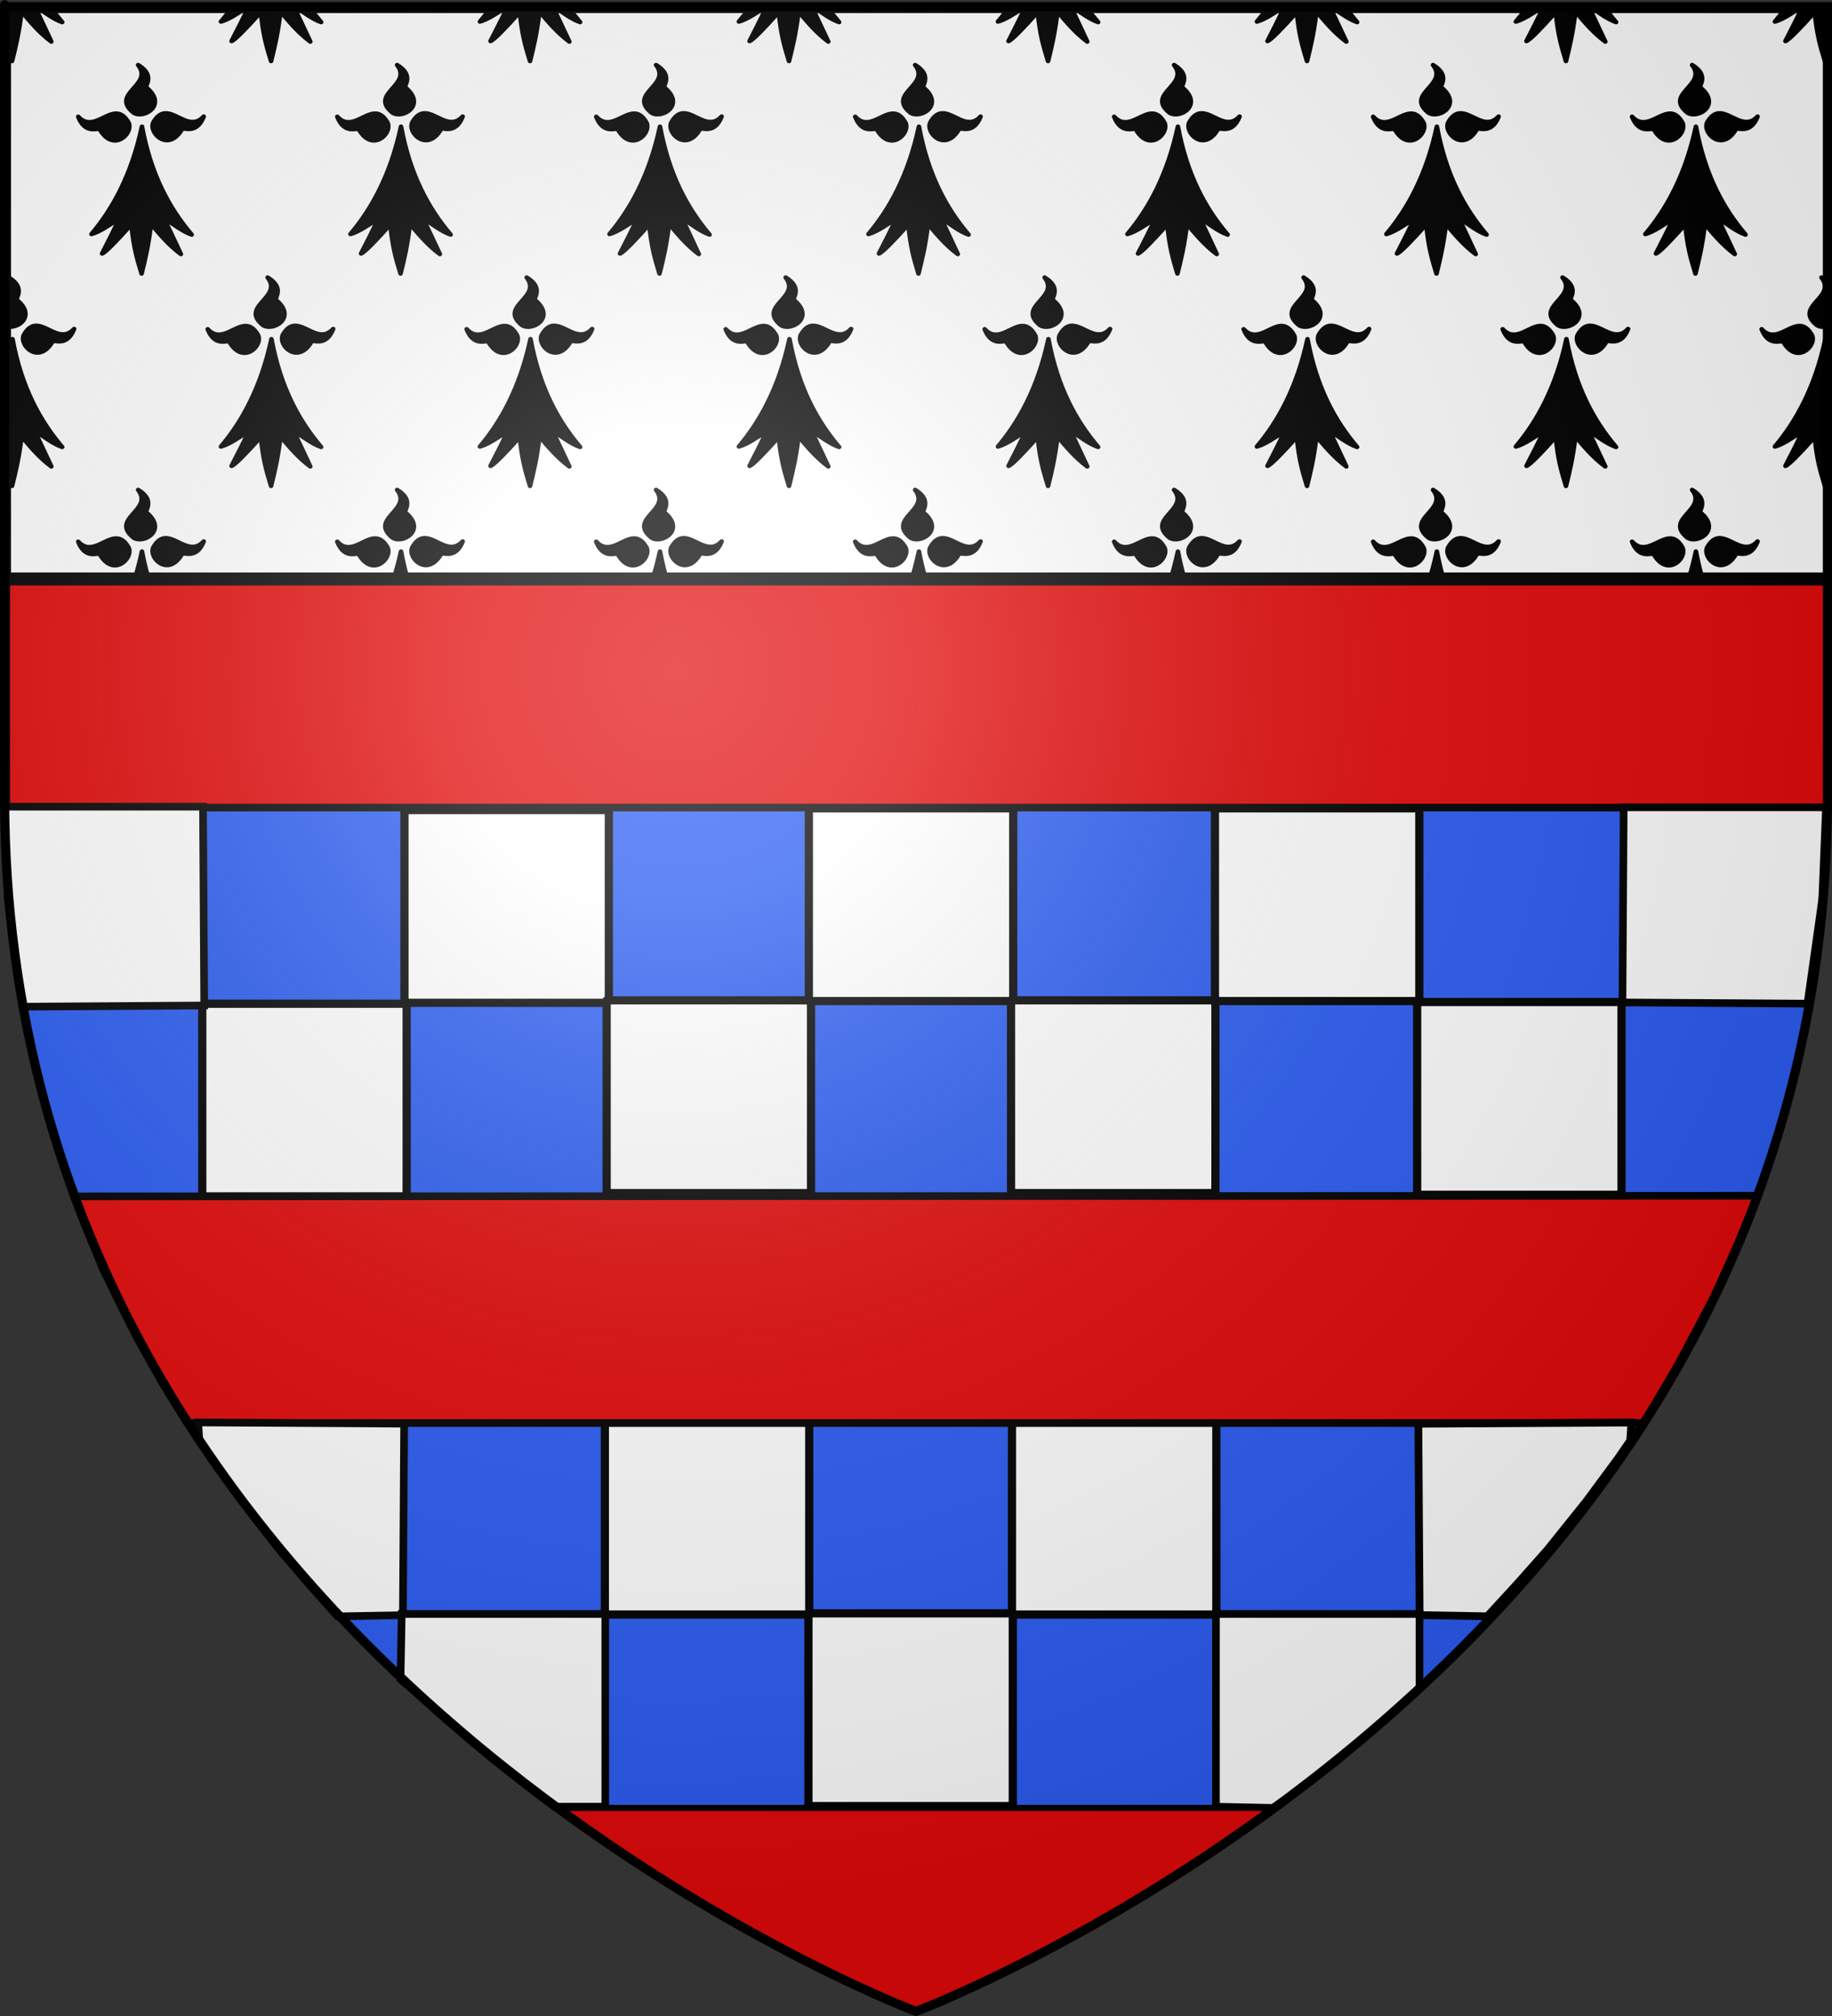
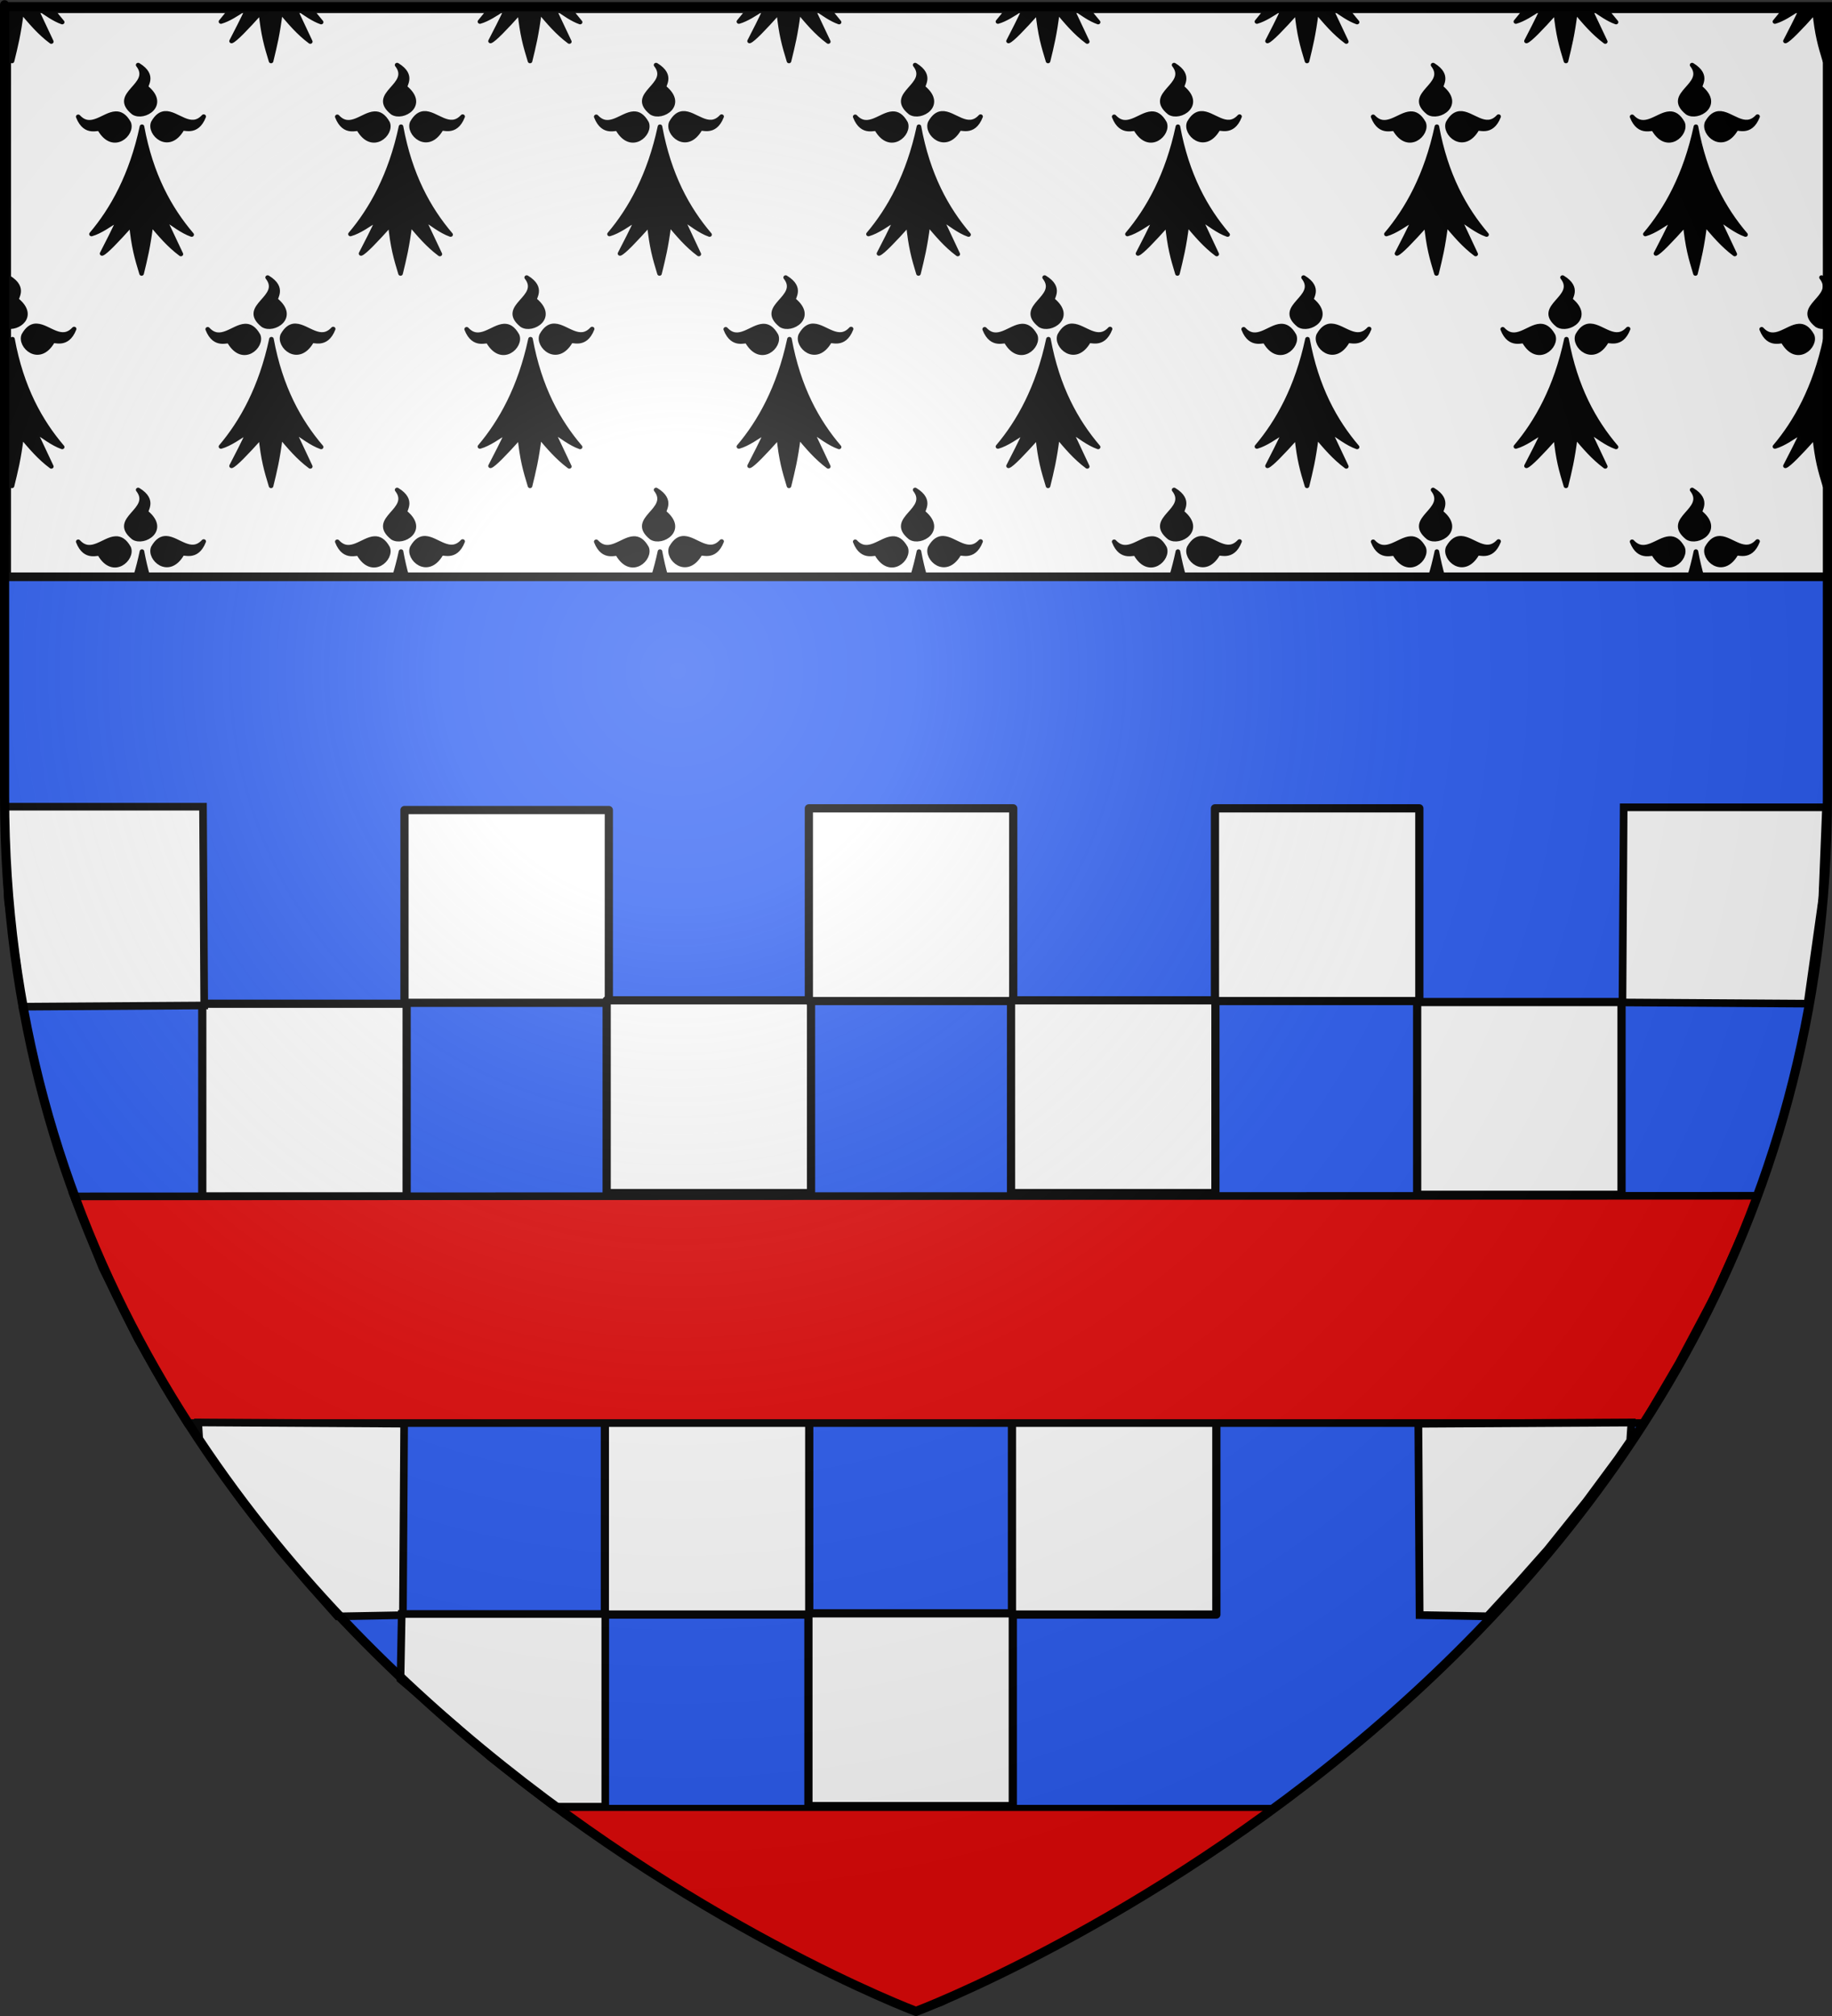
<svg xmlns="http://www.w3.org/2000/svg" xmlns:ns1="http://sodipodi.sourceforge.net/DTD/sodipodi-0.dtd" xmlns:ns2="http://www.inkscape.org/namespaces/inkscape" xmlns:xlink="http://www.w3.org/1999/xlink" height="660" width="600" version="1.0" id="svg2" ns1:version="0.32" ns2:version="0.44.1" ns1:docname="billas.svg" ns1:docbase="C:\Documents and Settings\Matthieu\Mes documents\Mes images\Inkscape" ns2:export-filename="/Users/olivier/Desktop/Blason Rouge/Blason_Vide_3D.png" ns2:export-xdpi="144" ns2:export-ydpi="144">
  <rect width="100%" height="100%" fill="#333333" stroke="none" />
  <ns1:namedview ns2:window-height="573" ns2:window-width="853" ns2:pageshadow="2" ns2:pageopacity="0.0" guidetolerance="10.0" gridtolerance="10.0" objecttolerance="10.0" borderopacity="1.0" bordercolor="#666666" pagecolor="#ffffff" id="base" showgrid="false" height="660px" ns2:zoom="0.38521752" ns2:cx="363.62584" ns2:cy="350.92601" ns2:window-x="-4" ns2:window-y="-4" ns2:current-layer="layer3" showguides="true" ns2:guide-bbox="true" />
  <desc id="desc4">Flag of Canton of Valais (Wallis)</desc>
  <defs id="defs6">
    <linearGradient id="linearGradient2893">
      <stop style="stop-color:white;stop-opacity:0.314;" offset="0" id="stop2895" />
      <stop id="stop2897" offset="0.19" style="stop-color:white;stop-opacity:0.251;" />
      <stop style="stop-color:#6b6b6b;stop-opacity:0.125;" offset="0.6" id="stop2901" />
      <stop style="stop-color:black;stop-opacity:0.125;" offset="1" id="stop2899" />
    </linearGradient>
    <linearGradient id="linearGradient2885">
      <stop id="stop2887" offset="0" style="stop-color:white;stop-opacity:1;" />
      <stop style="stop-color:white;stop-opacity:1;" offset="0.229" id="stop2891" />
      <stop id="stop2889" offset="1" style="stop-color:black;stop-opacity:1;" />
    </linearGradient>
    <linearGradient id="linearGradient2955">
      <stop id="stop2867" offset="0" style="stop-color:#fd0000;stop-opacity:1;" />
      <stop style="stop-color:#e77275;stop-opacity:0.659;" offset="0.5" id="stop2873" />
      <stop style="stop-color:black;stop-opacity:0.323;" offset="1" id="stop2959" />
    </linearGradient>
    <radialGradient ns2:collect="always" xlink:href="#linearGradient2955" id="radialGradient2961" cx="225.524" cy="218.901" fx="225.524" fy="218.901" r="300" gradientTransform="matrix(-4.167939e-4,2.183,-1.884,-3.599562e-4,615.597,-289.121)" gradientUnits="userSpaceOnUse" />
    <polygon id="star" transform="scale(53,53)" points="0,-1 0.588,0.809 -0.951,-0.309 0.951,-0.309 -0.588,0.809 0,-1 " />
    <clipPath id="clip">
      <path d="M 0,-200 L 0,600 L 300,600 L 300,-200 L 0,-200 z " id="path10" />
    </clipPath>
    <radialGradient ns2:collect="always" xlink:href="#linearGradient2955" id="radialGradient1911" gradientUnits="userSpaceOnUse" gradientTransform="matrix(-4.167939e-4,2.183,-1.884,-3.599562e-4,615.597,-289.121)" cx="225.524" cy="218.901" fx="225.524" fy="218.901" r="300" />
    <radialGradient ns2:collect="always" xlink:href="#linearGradient2955" id="radialGradient2865" gradientUnits="userSpaceOnUse" gradientTransform="matrix(0,1.749,-1.593,-1.049767e-7,551.788,-191.29)" cx="225.524" cy="218.901" fx="225.524" fy="218.901" r="300" />
    <radialGradient ns2:collect="always" xlink:href="#linearGradient2955" id="radialGradient2871" gradientUnits="userSpaceOnUse" gradientTransform="matrix(0,1.386,-1.323,-5.741131e-8,-158.082,-109.541)" cx="225.524" cy="218.901" fx="225.524" fy="218.901" r="300" />
    <radialGradient ns2:collect="always" xlink:href="#linearGradient2893" id="radialGradient3163" gradientUnits="userSpaceOnUse" gradientTransform="matrix(1.353,0,0,1.349,-77.629,-85.747)" cx="221.445" cy="226.331" fx="221.445" fy="226.331" r="300" />
    <linearGradient id="linearGradient9507">
      <stop style="stop-color:white;stop-opacity:0.314" offset="0" id="stop9509" />
      <stop style="stop-color:white;stop-opacity:0.251" offset="0.19" id="stop9511" />
      <stop style="stop-color:#6b6b6b;stop-opacity:0.125" offset="0.6" id="stop9513" />
      <stop style="stop-color:black;stop-opacity:0.125" offset="1" id="stop9515" />
    </linearGradient>
    <linearGradient id="linearGradient9517">
      <stop style="stop-color:white;stop-opacity:1" offset="0" id="stop9519" />
      <stop style="stop-color:white;stop-opacity:1" offset="0.229" id="stop9521" />
      <stop style="stop-color:black;stop-opacity:1" offset="1" id="stop9523" />
    </linearGradient>
    <linearGradient id="linearGradient9525">
      <stop style="stop-color:#fd0000;stop-opacity:1" offset="0" id="stop9527" />
      <stop style="stop-color:#e77275;stop-opacity:0.659" offset="0.5" id="stop9529" />
      <stop style="stop-color:black;stop-opacity:0.323" offset="1" id="stop9531" />
    </linearGradient>
    <radialGradient cx="225.524" cy="218.901" r="300" fx="225.524" fy="218.901" id="radialGradient9533" xlink:href="#linearGradient2955" gradientUnits="userSpaceOnUse" gradientTransform="matrix(-4.167939e-4,2.183,-1.884,-3.599562e-4,615.597,-289.121)" />
    <polygon points="0,-1 0.588,0.809 -0.951,-0.309 0.951,-0.309 -0.588,0.809 0,-1 " transform="scale(53,53)" id="polygon9535" />
    <clipPath id="clipPath9537">
      <path d="M 0,-200 L 0,600 L 300,600 L 300,-200 L 0,-200 z " id="path9539" />
    </clipPath>
    <radialGradient cx="225.524" cy="218.901" r="300" fx="225.524" fy="218.901" id="radialGradient9541" xlink:href="#linearGradient2955" gradientUnits="userSpaceOnUse" gradientTransform="matrix(-4.167939e-4,2.183,-1.884,-3.599562e-4,615.597,-289.121)" />
    <radialGradient cx="225.524" cy="218.901" r="300" fx="225.524" fy="218.901" id="radialGradient9543" xlink:href="#linearGradient2955" gradientUnits="userSpaceOnUse" gradientTransform="matrix(0,1.749,-1.593,-1.049767e-7,551.788,-191.29)" />
    <radialGradient cx="225.524" cy="218.901" r="300" fx="225.524" fy="218.901" id="radialGradient9545" xlink:href="#linearGradient2955" gradientUnits="userSpaceOnUse" gradientTransform="matrix(0,1.386,-1.323,-5.741131e-8,-158.082,-109.541)" />
    <radialGradient cx="221.445" cy="226.331" r="300" fx="221.445" fy="226.331" id="radialGradient9547" xlink:href="#linearGradient2893" gradientUnits="userSpaceOnUse" gradientTransform="matrix(1.353,0,0,1.349,-77.629,-85.747)" />
    <radialGradient r="300" fy="226.331" fx="221.445" cy="226.331" cx="221.445" gradientTransform="matrix(1.353,0,0,1.349,-77.629,-85.747)" gradientUnits="userSpaceOnUse" id="radialGradient3474" xlink:href="#linearGradient2893" ns2:collect="always" />
    <radialGradient r="300" fy="218.901" fx="225.524" cy="218.901" cx="225.524" gradientTransform="matrix(0,1.386,-1.323,-5.741131e-8,-158.082,-109.541)" gradientUnits="userSpaceOnUse" id="radialGradient3472" xlink:href="#linearGradient2955" ns2:collect="always" />
    <radialGradient r="300" fy="218.901" fx="225.524" cy="218.901" cx="225.524" gradientTransform="matrix(0,1.749,-1.593,-1.049767e-7,551.788,-191.29)" gradientUnits="userSpaceOnUse" id="radialGradient3470" xlink:href="#linearGradient2955" ns2:collect="always" />
    <radialGradient r="300" fy="218.901" fx="225.524" cy="218.901" cx="225.524" gradientTransform="matrix(-4.167939e-4,2.183,-1.884,-3.599562e-4,615.597,-289.121)" gradientUnits="userSpaceOnUse" id="radialGradient3468" xlink:href="#linearGradient2955" ns2:collect="always" />
    <clipPath id="clipPath3464">
      <path id="path3466" d="M 0,-200 L 0,600 L 300,600 L 300,-200 L 0,-200 z " />
    </clipPath>
    <polygon points="0,-1 0.588,0.809 -0.951,-0.309 0.951,-0.309 -0.588,0.809 0,-1 " transform="scale(53,53)" id="polygon3462" />
    <radialGradient gradientUnits="userSpaceOnUse" gradientTransform="matrix(-4.167939e-4,2.183,-1.884,-3.599562e-4,615.597,-289.121)" r="300" fy="218.901" fx="225.524" cy="218.901" cx="225.524" id="radialGradient3460" xlink:href="#linearGradient2955" ns2:collect="always" />
    <linearGradient id="linearGradient3452">
      <stop style="stop-color:#fd0000;stop-opacity:1;" offset="0" id="stop3454" />
      <stop id="stop3456" offset="0.5" style="stop-color:#e77275;stop-opacity:0.659;" />
      <stop id="stop3458" offset="1" style="stop-color:black;stop-opacity:0.323;" />
    </linearGradient>
    <linearGradient id="linearGradient3444">
      <stop style="stop-color:white;stop-opacity:1;" offset="0" id="stop3446" />
      <stop id="stop3448" offset="0.229" style="stop-color:white;stop-opacity:1;" />
      <stop style="stop-color:black;stop-opacity:1;" offset="1" id="stop3450" />
    </linearGradient>
    <linearGradient id="linearGradient3434">
      <stop id="stop3436" offset="0" style="stop-color:white;stop-opacity:0.314;" />
      <stop style="stop-color:white;stop-opacity:0.251;" offset="0.19" id="stop3438" />
      <stop id="stop3440" offset="0.6" style="stop-color:#6b6b6b;stop-opacity:0.125;" />
      <stop id="stop3442" offset="1" style="stop-color:black;stop-opacity:0.125;" />
    </linearGradient>
  </defs>
  <g ns2:groupmode="layer" id="layer3" ns2:label="Fond écu" style="display:inline">
    <path id="path2855" style="fill:#2b5df2;fill-opacity:1;fill-rule:evenodd;stroke:none;stroke-width:1px;stroke-linecap:butt;stroke-linejoin:miter;stroke-opacity:1" d="M 300,658.5 C 300,658.5 598.5,546.18 598.5,260.728 C 598.5,-24.723 598.5,2.176 598.5,2.176 L 1.5,2.176 L 1.5,260.728 C 1.5,546.18 300,658.5 300,658.5 z " ns1:nodetypes="cccccc" />
    <g id="g3710" ns2:label="Meubles" transform="matrix(1.002,0,0,1.002,-1.503,-4.104)">
      <g style="opacity:1" transform="translate(29.915,-1710.963)" id="g2119">
        <g transform="translate(-1361.835,-74.826)" id="g11024" />
      </g>
    </g>
    <rect id="rect3922" style="fill:none;fill-opacity:1;fill-rule:nonzero;stroke:none;stroke-width:3;stroke-linecap:round;stroke-linejoin:round;stroke-miterlimit:4;stroke-dasharray:none;stroke-opacity:1" y="284.125" x="-218.968" height="660" width="600" />
-     <rect style="fill:#e20909;fill-opacity:1;fill-rule:nonzero;stroke:black;stroke-width:2.5;stroke-linecap:round;stroke-linejoin:round;stroke-miterlimit:4;stroke-dasharray:none;stroke-opacity:1;display:inline" id="rect2189" width="597.137" height="73.943" x="2.053" y="190.434" />
    <rect style="fill:white;fill-opacity:1;fill-rule:nonzero;stroke:black;stroke-width:2.689;stroke-linecap:round;stroke-linejoin:round;stroke-miterlimit:4;stroke-dasharray:none;stroke-opacity:1;display:inline" id="rect6673" width="66.935" height="63.103" x="66.246" y="328.608" />
    <rect style="fill:white;fill-opacity:1;fill-rule:nonzero;stroke:black;stroke-width:2.689;stroke-linecap:round;stroke-linejoin:round;stroke-miterlimit:4;stroke-dasharray:none;stroke-opacity:1;display:inline" id="rect6675" width="66.935" height="63.103" x="132.467" y="265.193" />
    <rect style="fill:white;fill-opacity:1;fill-rule:nonzero;stroke:black;stroke-width:2.689;stroke-linecap:round;stroke-linejoin:round;stroke-miterlimit:4;stroke-dasharray:none;stroke-opacity:1;display:inline" id="rect6677" width="66.935" height="63.103" x="198.688" y="327.486" />
    <rect style="fill:white;fill-opacity:1;fill-rule:nonzero;stroke:black;stroke-width:2.689;stroke-linecap:round;stroke-linejoin:round;stroke-miterlimit:4;stroke-dasharray:none;stroke-opacity:1;display:inline" id="rect6679" width="66.935" height="63.103" x="264.909" y="264.632" />
    <rect style="fill:white;fill-opacity:1;fill-rule:nonzero;stroke:black;stroke-width:2.689;stroke-linecap:round;stroke-linejoin:round;stroke-miterlimit:4;stroke-dasharray:none;stroke-opacity:1;display:inline" id="rect6681" width="66.935" height="63.103" x="331.13" y="327.486" />
    <rect style="fill:white;fill-opacity:1;fill-rule:nonzero;stroke:black;stroke-width:2.689;stroke-linecap:round;stroke-linejoin:round;stroke-miterlimit:4;stroke-dasharray:none;stroke-opacity:1;display:inline" id="rect6683" width="66.935" height="63.103" x="397.912" y="264.632" />
    <rect style="fill:white;fill-opacity:1;fill-rule:nonzero;stroke:black;stroke-width:2.689;stroke-linecap:round;stroke-linejoin:round;stroke-miterlimit:4;stroke-dasharray:none;stroke-opacity:1;display:inline" id="rect6685" width="66.935" height="63.103" x="464.134" y="328.047" />
    <rect style="fill:white;fill-opacity:1;fill-rule:nonzero;stroke:black;stroke-width:2.689;stroke-linecap:round;stroke-linejoin:round;stroke-miterlimit:4;stroke-dasharray:none;stroke-opacity:1;display:inline" id="rect6724" width="66.935" height="63.103" x="198.099" y="465.481" />
    <rect style="fill:white;fill-opacity:1;fill-rule:nonzero;stroke:black;stroke-width:2.689;stroke-linecap:round;stroke-linejoin:round;stroke-miterlimit:4;stroke-dasharray:none;stroke-opacity:1;display:inline" id="rect6726" width="66.935" height="63.103" x="331.432" y="465.481" />
    <rect style="fill:white;fill-opacity:1;fill-rule:nonzero;stroke:black;stroke-width:2.689;stroke-linecap:round;stroke-linejoin:round;stroke-miterlimit:4;stroke-dasharray:none;stroke-opacity:1;display:inline" id="rect6728" width="66.935" height="63.103" x="264.766" y="528.179" />
    <path style="fill:white;fill-opacity:1;fill-rule:evenodd;stroke:black;stroke-width:2.5;stroke-linecap:butt;stroke-linejoin:miter;stroke-miterlimit:4;stroke-dasharray:none;stroke-opacity:1;display:inline" d="M 1.408,264.096 L 66.487,264.096 L 66.884,329.175 L 7.36,329.572 L 2.598,294.651 L 1.408,264.096 z " id="path6770" />
    <path style="fill:white;fill-opacity:1;fill-rule:evenodd;stroke:black;stroke-width:2.5;stroke-linecap:butt;stroke-linejoin:miter;stroke-miterlimit:4;stroke-dasharray:none;stroke-opacity:1;display:inline" d="M 598.035,264.294 L 531.772,264.294 L 531.368,328.19 L 591.974,328.58 L 596.823,294.294 L 598.035,264.294 z " id="path7666" />
    <path style="fill:#e20909;fill-opacity:1;fill-rule:evenodd;stroke:black;stroke-width:2.5;stroke-linecap:butt;stroke-linejoin:miter;stroke-miterlimit:4;stroke-dasharray:none;stroke-opacity:1;display:inline" d="M 24.225,391.675 L 33.551,415.088 L 45.059,438.302 L 53.987,453.977 L 61.328,465.881 L 538.312,465.881 L 549.82,446.239 L 561.527,424.215 L 570.852,403.381 L 575.614,391.477 L 24.225,391.675 z " id="path7670" />
    <path style="fill:white;fill-opacity:1;fill-rule:evenodd;stroke:black;stroke-width:2.5;stroke-linecap:butt;stroke-linejoin:miter;stroke-miterlimit:4;stroke-dasharray:none;stroke-opacity:1;display:inline" d="M 64.9,465.683 L 132.36,466.08 L 131.963,528.778 L 110.535,529.175 L 101.011,518.461 L 91.487,507.35 L 79.186,491.477 L 69.265,477.588 L 65.297,471.635 L 64.9,465.683 z " id="path10334" ns1:nodetypes="cccccccccc" />
    <path style="fill:white;fill-opacity:1;fill-rule:evenodd;stroke:black;stroke-width:2.542;stroke-linecap:butt;stroke-linejoin:miter;stroke-miterlimit:4;stroke-dasharray:none;stroke-opacity:1;display:inline" d="M 534.323,465.704 L 464.524,466.101 L 464.935,528.757 L 487.106,529.154 L 496.96,518.447 L 506.814,507.343 L 519.542,491.481 L 529.807,477.601 L 533.913,471.652 L 534.323,465.704 z " id="path11223" ns1:nodetypes="cccccccccc" />
-     <path style="fill:white;fill-opacity:1;fill-rule:evenodd;stroke:black;stroke-width:2.5;stroke-linecap:butt;stroke-linejoin:miter;stroke-miterlimit:4;stroke-dasharray:none;stroke-opacity:1;display:inline" d="M 398.233,528.381 L 464.9,528.381 L 464.9,552.588 L 449.027,566.873 L 437.519,576.794 L 425.614,585.921 L 416.884,591.873 L 398.233,591.477 L 398.233,528.381 z " id="path11225" ns1:nodetypes="ccccccccc" />
    <path style="fill:white;fill-opacity:1;fill-rule:evenodd;stroke:black;stroke-width:2.5;stroke-linecap:butt;stroke-linejoin:miter;stroke-miterlimit:4;stroke-dasharray:none;stroke-opacity:1;display:inline" d="M 198.233,528.381 L 131.566,528.381 L 131.17,549.81 L 149.027,564.889 L 160.535,575.207 L 173.233,585.127 L 181.566,591.477 L 198.233,591.477 L 198.233,528.381 z " id="path12112" ns1:nodetypes="ccccccccc" />
    <path style="fill:#e20909;fill-opacity:1;fill-rule:evenodd;stroke:black;stroke-width:2;stroke-linecap:butt;stroke-linejoin:miter;stroke-miterlimit:4;stroke-dasharray:none;stroke-opacity:1;display:inline" d="M 182.757,591.873 L 416.884,591.873 L 397.043,606.159 L 368.868,624.016 L 337.916,641.477 L 308.154,655.762 L 299.82,658.54 L 275.217,647.826 L 249.424,634.334 L 217.678,616.08 L 195.059,601 L 182.757,591.873 z " id="path12999" />
    <g style="display:inline" id="g4642" transform="matrix(1,0,0,0.944,0.621,1.449)">
      <rect y="1.5" x="1.5" height="197" width="597" id="rect2792" style="opacity:1;color:black;fill:white;fill-opacity:1;fill-rule:nonzero;stroke:black;stroke-width:3;stroke-linecap:butt;stroke-linejoin:miter;marker:none;marker-start:none;marker-mid:none;marker-end:none;stroke-miterlimit:4;stroke-dasharray:none;stroke-dashoffset:0;stroke-opacity:1;visibility:visible;display:inline;overflow:visible" />
      <path id="path2327" d="M 1.5,1.5 L 1.5,12.688 C 2.017,15.043 2.601,17.18 3.312,19.656 C 4.541,14.294 5.463,10.587 6.438,2.438 C 9.374,6.082 12.214,9.78 16.188,12.906 L 11.125,1.5 L 1.5,1.5 z M 12.219,1.5 C 14.663,3.287 17.242,5.233 19.75,6.156 C 18.56,4.679 17.401,3.132 16.281,1.5 L 12.219,1.5 z M 75.062,1.5 C 73.982,3.086 72.871,4.568 71.75,5.969 C 74.191,5.237 76.893,3.361 79.562,1.5 L 75.062,1.5 z M 80.5,1.5 C 78.741,5.525 76.977,9.104 75.219,12.719 C 76.349,12.3 79.941,8.387 84.812,2.625 C 85.576,10.547 86.614,14.285 88.156,19.656 C 89.384,14.294 90.275,10.587 91.25,2.438 C 94.187,6.082 97.026,9.78 101,12.906 L 95.938,1.5 L 80.5,1.5 z M 97.031,1.5 C 99.472,3.287 102.054,5.233 104.562,6.156 C 103.372,4.679 102.213,3.132 101.094,1.5 L 97.031,1.5 z M 159.875,1.5 C 158.795,3.084 157.682,4.57 156.562,5.969 C 159.003,5.237 161.705,3.361 164.375,1.5 L 159.875,1.5 z M 165.312,1.5 C 163.554,5.525 161.79,9.104 160.031,12.719 C 161.162,12.3 164.754,8.387 169.625,2.625 C 170.389,10.547 171.426,14.285 172.969,19.656 C 174.197,14.294 175.088,10.587 176.062,2.438 C 178.999,6.082 181.87,9.78 185.844,12.906 L 180.75,1.5 L 165.312,1.5 z M 181.844,1.5 C 184.284,3.287 186.867,5.233 189.375,6.156 C 188.185,4.679 187.025,3.132 185.906,1.5 L 181.844,1.5 z M 244.688,1.5 C 243.607,3.084 242.495,4.57 241.375,5.969 C 243.819,5.236 246.543,3.363 249.219,1.5 L 244.688,1.5 z M 250.125,1.5 C 248.367,5.524 246.633,9.105 244.875,12.719 C 246.005,12.3 249.566,8.387 254.438,2.625 C 255.201,10.547 256.239,14.285 257.781,19.656 C 259.009,14.294 259.932,10.587 260.906,2.438 C 263.843,6.082 266.683,9.78 270.656,12.906 L 265.562,1.5 L 250.125,1.5 z M 266.656,1.5 C 269.1,3.287 271.679,5.233 274.188,6.156 C 272.997,4.679 271.838,3.132 270.719,1.5 L 266.656,1.5 z M 329.531,1.5 C 328.45,3.086 327.34,4.568 326.219,5.969 C 328.662,5.236 331.359,3.363 334.031,1.5 L 329.531,1.5 z M 334.938,1.5 C 333.179,5.524 331.446,9.105 329.688,12.719 C 330.818,12.3 334.379,8.387 339.25,2.625 C 340.014,10.547 341.082,14.285 342.625,19.656 C 343.853,14.294 344.744,10.587 345.719,2.438 C 348.656,6.082 351.495,9.78 355.469,12.906 L 350.406,1.5 L 334.938,1.5 z M 351.5,1.5 C 353.941,3.287 356.523,5.233 359.031,6.156 C 357.841,4.679 356.651,3.132 355.531,1.5 L 351.5,1.5 z M 414.344,1.5 C 413.262,3.086 412.152,4.568 411.031,5.969 C 413.475,5.236 416.171,3.363 418.844,1.5 L 414.344,1.5 z M 419.75,1.5 C 417.992,5.524 416.258,9.105 414.5,12.719 C 415.63,12.3 419.222,8.387 424.094,2.625 C 424.857,10.547 425.895,14.285 427.438,19.656 C 428.666,14.294 429.557,10.587 430.531,2.438 C 433.468,6.082 436.339,9.78 440.312,12.906 L 435.219,1.5 L 419.75,1.5 z M 436.312,1.5 C 438.753,3.287 441.336,5.233 443.844,6.156 C 442.653,4.679 441.494,3.132 440.375,1.5 L 436.312,1.5 z M 499.156,1.5 C 498.075,3.086 496.965,4.568 495.844,5.969 C 498.285,5.237 500.984,3.361 503.656,1.5 L 499.156,1.5 z M 504.594,1.5 C 502.836,5.524 501.071,9.105 499.312,12.719 C 500.443,12.3 504.035,8.387 508.906,2.625 C 509.67,10.547 510.707,14.285 512.25,19.656 C 513.478,14.294 514.369,10.587 515.344,2.438 C 518.281,6.082 521.151,9.78 525.125,12.906 L 520.031,1.5 L 504.594,1.5 z M 521.125,1.5 C 523.569,3.287 526.148,5.233 528.656,6.156 C 527.466,4.679 526.307,3.132 525.188,1.5 L 521.125,1.5 z M 584,1.5 C 582.919,3.086 581.808,4.568 580.688,5.969 C 583.128,5.237 585.799,3.361 588.469,1.5 L 584,1.5 z M 589.406,1.5 C 587.648,5.524 585.883,9.105 584.125,12.719 C 585.255,12.3 588.847,8.387 593.719,2.625 C 594.483,10.547 595.52,14.285 597.062,19.656 C 597.59,17.355 598.06,15.329 598.5,13.156 L 598.5,1.5 L 589.406,1.5 z M 44.625,21 C 49.828,28.059 35.281,30.881 43.125,37.562 C 46.47,39.831 54.24,34.911 47.375,28.875 C 46.488,28.358 50.505,24.786 44.625,21 z M 129.438,21 C 134.64,28.059 120.094,30.881 127.938,37.562 C 131.283,39.831 139.053,34.911 132.188,28.875 C 131.301,28.358 135.318,24.786 129.438,21 z M 214.25,21 C 219.453,28.059 204.906,30.881 212.75,37.562 C 216.095,39.831 223.896,34.911 217.031,28.875 C 216.144,28.358 220.13,24.786 214.25,21 z M 299.094,21 C 304.297,28.059 289.719,30.881 297.562,37.562 C 300.908,39.831 308.709,34.911 301.844,28.875 C 300.957,28.358 304.974,24.786 299.094,21 z M 383.906,21 C 389.109,28.059 374.562,30.881 382.406,37.562 C 385.752,39.831 393.521,34.911 386.656,28.875 C 385.769,28.358 389.786,24.786 383.906,21 z M 468.719,21 C 473.922,28.059 459.375,30.881 467.219,37.562 C 470.564,39.831 478.365,34.911 471.5,28.875 C 470.613,28.358 474.599,24.786 468.719,21 z M 553.562,21 C 558.765,28.059 544.187,30.881 552.031,37.562 C 555.376,39.831 563.178,34.911 556.312,28.875 C 555.425,28.358 559.443,24.786 553.562,21 z M 53.375,37.75 C 52.051,37.861 50.765,38.722 49.562,41 C 48.078,44.759 54.574,51.296 58.969,43.281 C 59.28,42.303 63.681,45.438 66.094,38.875 C 61.777,43.837 57.347,37.416 53.375,37.75 z M 138.188,37.75 C 136.863,37.861 135.578,38.722 134.375,41 C 132.89,44.759 139.418,51.296 143.812,43.281 C 144.123,42.303 148.493,45.438 150.906,38.875 C 146.589,43.837 142.16,37.416 138.188,37.75 z M 223,37.75 C 221.676,37.861 220.422,38.722 219.219,41 C 217.734,44.759 224.23,51.296 228.625,43.281 C 228.936,42.303 233.306,45.438 235.719,38.875 C 231.402,43.837 226.972,37.416 223,37.75 z M 307.812,37.75 C 306.488,37.861 305.234,38.722 304.031,41 C 302.546,44.759 309.043,51.296 313.438,43.281 C 313.748,42.303 318.118,45.438 320.531,38.875 C 316.214,43.837 311.785,37.416 307.812,37.75 z M 392.656,37.75 C 391.332,37.861 390.047,38.722 388.844,41 C 387.359,44.759 393.855,51.296 398.25,43.281 C 398.561,42.303 402.931,45.438 405.344,38.875 C 401.027,43.837 396.629,37.416 392.656,37.75 z M 477.469,37.75 C 476.145,37.861 474.859,38.722 473.656,41 C 472.171,44.759 478.699,51.296 483.094,43.281 C 483.405,42.303 487.775,45.438 490.188,38.875 C 485.87,43.837 481.441,37.416 477.469,37.75 z M 562.281,37.75 C 560.957,37.861 559.672,38.722 558.469,41 C 556.984,44.759 563.512,51.296 567.906,43.281 C 568.217,42.303 572.587,45.438 575,38.875 C 570.683,43.837 566.254,37.416 562.281,37.75 z M 37.219,37.844 C 33.377,38.032 29.137,43.693 25,38.938 C 27.413,45.5 31.783,42.397 32.094,43.375 C 36.488,51.389 43.016,44.852 41.531,41.094 C 40.178,38.532 38.722,37.77 37.219,37.844 z M 122.031,37.844 C 118.189,38.032 113.981,43.693 109.844,38.938 C 112.257,45.5 116.627,42.397 116.938,43.375 C 121.332,51.389 127.829,44.852 126.344,41.094 C 124.991,38.532 123.535,37.77 122.031,37.844 z M 206.875,37.844 C 203.033,38.032 198.793,43.693 194.656,38.938 C 197.069,45.5 201.439,42.397 201.75,43.375 C 206.145,51.389 212.641,44.852 211.156,41.094 C 209.803,38.532 208.378,37.77 206.875,37.844 z M 291.688,37.844 C 287.846,38.032 283.606,43.693 279.469,38.938 C 281.882,45.5 286.252,42.397 286.562,43.375 C 290.957,51.389 297.454,44.852 295.969,41.094 C 294.616,38.532 293.191,37.77 291.688,37.844 z M 376.5,37.844 C 372.658,38.032 368.418,43.693 364.281,38.938 C 366.694,45.5 371.095,42.397 371.406,43.375 C 375.801,51.389 382.266,44.852 380.781,41.094 C 379.428,38.532 378.003,37.77 376.5,37.844 z M 461.344,37.844 C 457.502,38.032 453.231,43.693 449.094,38.938 C 451.507,45.5 455.908,42.397 456.219,43.375 C 460.613,51.389 467.11,44.852 465.625,41.094 C 464.272,38.532 462.847,37.77 461.344,37.844 z M 546.156,37.844 C 542.314,38.032 538.043,43.693 533.906,38.938 C 536.319,45.5 540.72,42.397 541.031,43.375 C 545.426,51.389 551.922,44.852 550.438,41.094 C 549.084,38.532 547.66,37.77 546.156,37.844 z M 45.875,42.375 C 42.492,59.191 36.195,71.097 29.344,79.656 C 32.192,78.802 35.373,76.375 38.469,74.25 C 36.576,78.66 34.706,82.515 32.812,86.406 C 33.943,85.987 37.535,82.043 42.406,76.281 C 43.17,84.203 44.207,87.972 45.75,93.344 C 46.978,87.981 47.869,84.275 48.844,76.125 C 51.781,79.769 54.651,83.468 58.625,86.594 L 53.031,74.031 C 55.912,76.046 59.101,78.72 62.156,79.844 C 54.913,70.857 48.799,59.193 45.875,42.375 z M 130.719,42.375 C 127.336,59.191 121.008,71.097 114.156,79.656 C 117.004,78.802 120.217,76.375 123.312,74.25 C 121.419,78.66 119.518,82.515 117.625,86.406 C 118.755,85.987 122.347,82.043 127.219,76.281 C 127.982,84.203 129.02,87.972 130.562,93.344 C 131.791,87.981 132.682,84.275 133.656,76.125 C 136.593,79.769 139.464,83.468 143.438,86.594 L 137.844,74.031 C 140.724,76.046 143.914,78.72 146.969,79.844 C 139.726,70.857 133.643,59.193 130.719,42.375 z M 215.531,42.375 C 212.148,59.191 205.851,71.097 199,79.656 C 201.848,78.802 205.029,76.375 208.125,74.25 C 206.232,78.66 204.331,82.515 202.438,86.406 C 203.568,85.987 207.16,82.043 212.031,76.281 C 212.795,84.203 213.832,87.972 215.375,93.344 C 216.603,87.981 217.525,84.275 218.5,76.125 C 221.437,79.769 224.276,83.468 228.25,86.594 L 222.688,74.031 C 225.568,76.046 228.726,78.72 231.781,79.844 C 224.538,70.857 218.456,59.193 215.531,42.375 z M 300.344,42.375 C 296.961,59.191 290.664,71.097 283.812,79.656 C 286.661,78.802 289.842,76.375 292.938,74.25 C 291.044,78.66 289.143,82.515 287.25,86.406 C 288.38,85.987 292.004,82.043 296.875,76.281 C 297.639,84.203 298.645,87.972 300.188,93.344 C 301.416,87.981 302.338,84.275 303.312,76.125 C 306.249,79.769 309.089,83.468 313.062,86.594 L 307.5,74.031 C 310.381,76.046 313.539,78.72 316.594,79.844 C 309.351,70.857 303.268,59.193 300.344,42.375 z M 385.156,42.375 C 381.773,59.191 375.476,71.097 368.625,79.656 C 371.473,78.802 374.686,76.375 377.781,74.25 C 375.888,78.66 373.987,82.515 372.094,86.406 C 373.224,85.987 376.816,82.043 381.688,76.281 C 382.451,84.203 383.457,87.972 385,93.344 C 386.228,87.981 387.15,84.275 388.125,76.125 C 391.062,79.769 393.901,83.468 397.875,86.594 L 392.312,74.031 C 395.193,76.046 398.383,78.72 401.438,79.844 C 394.195,70.857 388.081,59.193 385.156,42.375 z M 469.969,42.375 C 466.586,59.191 460.289,71.097 453.438,79.656 C 456.286,78.802 459.498,76.375 462.594,74.25 C 460.701,78.66 458.799,82.515 456.906,86.406 C 458.036,85.987 461.629,82.043 466.5,76.281 C 467.264,84.203 468.301,87.972 469.844,93.344 C 471.072,87.981 471.963,84.275 472.938,76.125 C 475.874,79.769 478.714,83.468 482.688,86.594 L 477.125,74.031 C 480.006,76.046 483.195,78.72 486.25,79.844 C 479.007,70.857 472.893,59.193 469.969,42.375 z M 554.812,42.375 C 551.429,59.191 545.101,71.097 538.25,79.656 C 541.098,78.802 544.311,76.375 547.406,74.25 C 545.513,78.66 543.612,82.515 541.719,86.406 C 542.849,85.987 546.441,82.043 551.312,76.281 C 552.076,84.203 553.114,87.972 554.656,93.344 C 555.884,87.981 556.775,84.275 557.75,76.125 C 560.687,79.769 563.558,83.468 567.531,86.594 L 561.938,74.031 C 564.818,76.046 568.008,78.72 571.062,79.844 C 563.82,70.857 557.737,59.193 554.812,42.375 z M 2.219,94.688 C 4.375,97.613 3.129,99.793 1.5,101.844 L 1.5,111.625 C 5.106,112.786 11.333,108.158 4.969,102.562 C 4.082,102.046 8.099,98.473 2.219,94.688 z M 87.031,94.688 C 92.234,101.747 77.687,104.569 85.531,111.25 C 88.876,113.519 96.678,108.598 89.812,102.562 C 88.926,102.046 92.912,98.473 87.031,94.688 z M 171.875,94.688 C 177.078,101.747 162.5,104.569 170.344,111.25 C 173.689,113.519 181.49,108.598 174.625,102.562 C 173.738,102.046 177.755,98.473 171.875,94.688 z M 256.688,94.688 C 261.89,101.747 247.312,104.569 255.156,111.25 C 258.502,113.519 266.303,108.598 259.438,102.562 C 258.551,102.046 262.568,98.473 256.688,94.688 z M 341.5,94.688 C 346.703,101.747 332.156,104.569 340,111.25 C 343.345,113.519 351.115,108.598 344.25,102.562 C 343.363,102.046 347.38,98.473 341.5,94.688 z M 426.312,94.688 C 431.515,101.747 416.969,104.569 424.812,111.25 C 428.158,113.519 435.927,108.598 429.062,102.562 C 428.175,102.046 432.193,98.473 426.312,94.688 z M 511.125,94.688 C 516.328,101.747 501.781,104.569 509.625,111.25 C 512.97,113.519 520.74,108.598 513.875,102.562 C 512.988,102.046 517.005,98.473 511.125,94.688 z M 595.938,94.688 C 601.14,101.747 586.594,104.569 594.438,111.25 C 595.535,111.994 597.12,111.964 598.5,111.375 L 598.5,97.031 C 598.002,96.269 597.192,95.495 595.938,94.688 z M 10.906,111.438 C 9.605,111.572 8.34,112.446 7.156,114.688 C 5.671,118.446 12.168,124.952 16.562,116.938 C 16.873,115.959 21.243,119.094 23.656,112.531 C 19.519,117.286 15.311,111.625 11.469,111.438 C 11.281,111.428 11.092,111.418 10.906,111.438 z M 95.719,111.438 C 94.417,111.572 93.153,112.446 91.969,114.688 C 90.484,118.446 97.012,124.952 101.406,116.938 C 101.717,115.959 106.087,119.094 108.5,112.531 C 104.363,117.286 100.123,111.625 96.281,111.438 C 96.093,111.428 95.905,111.418 95.719,111.438 z M 180.531,111.438 C 179.227,111.572 177.965,112.446 176.781,114.688 C 175.296,118.446 181.824,124.952 186.219,116.938 C 186.53,115.959 190.9,119.094 193.312,112.531 C 189.175,117.286 184.936,111.625 181.094,111.438 C 180.906,111.428 180.718,111.418 180.531,111.438 z M 265.344,111.438 C 264.042,111.572 262.809,112.446 261.625,114.688 C 260.14,118.446 266.637,124.952 271.031,116.938 C 271.342,115.959 275.712,119.094 278.125,112.531 C 273.988,117.286 269.748,111.625 265.906,111.438 C 265.718,111.428 265.53,111.418 265.344,111.438 z M 350.156,111.438 C 348.855,111.572 347.622,112.446 346.438,114.688 C 344.953,118.446 351.449,124.952 355.844,116.938 C 356.155,115.959 360.525,119.094 362.938,112.531 C 358.8,117.286 354.561,111.625 350.719,111.438 C 350.531,111.428 350.342,111.418 350.156,111.438 z M 435,111.438 C 433.696,111.572 432.434,112.446 431.25,114.688 C 429.765,118.446 436.262,124.952 440.656,116.938 C 440.967,115.959 445.368,119.094 447.781,112.531 C 443.644,117.286 439.404,111.625 435.562,111.438 C 435.375,111.428 435.186,111.418 435,111.438 z M 519.812,111.438 C 518.511,111.572 517.246,112.446 516.062,114.688 C 514.578,118.446 521.105,124.952 525.5,116.938 C 525.811,115.959 530.181,119.094 532.594,112.531 C 528.457,117.286 524.217,111.625 520.375,111.438 C 520.187,111.428 519.998,111.418 519.812,111.438 z M 79.625,111.5 C 75.783,111.688 71.543,117.38 67.406,112.625 C 69.819,119.188 74.22,116.053 74.531,117.031 C 78.926,125.046 85.422,118.54 83.938,114.781 C 82.584,112.219 81.128,111.427 79.625,111.5 z M 164.469,111.5 C 160.627,111.688 156.356,117.38 152.219,112.625 C 154.632,119.188 159.033,116.053 159.344,117.031 C 163.738,125.046 170.235,118.54 168.75,114.781 C 167.397,112.219 165.972,111.427 164.469,111.5 z M 249.281,111.5 C 245.439,111.688 241.2,117.38 237.062,112.625 C 239.475,119.188 243.845,116.053 244.156,117.031 C 248.551,125.046 255.047,118.54 253.562,114.781 C 252.209,112.219 250.785,111.427 249.281,111.5 z M 334.094,111.5 C 330.252,111.688 326.012,117.38 321.875,112.625 C 324.288,119.188 328.658,116.053 328.969,117.031 C 333.363,125.046 339.891,118.54 338.406,114.781 C 337.053,112.219 335.597,111.427 334.094,111.5 z M 418.906,111.5 C 415.064,111.688 410.825,117.38 406.688,112.625 C 409.1,119.188 413.47,116.053 413.781,117.031 C 418.176,125.046 424.704,118.54 423.219,114.781 C 421.866,112.219 420.41,111.427 418.906,111.5 z M 503.719,111.5 C 499.877,111.688 495.668,117.38 491.531,112.625 C 493.944,119.188 498.314,116.053 498.625,117.031 C 503.02,125.046 509.516,118.54 508.031,114.781 C 506.678,112.219 505.222,111.427 503.719,111.5 z M 588.562,111.5 C 584.721,111.688 580.481,117.38 576.344,112.625 C 578.757,119.188 583.127,116.053 583.438,117.031 C 587.832,125.046 594.329,118.54 592.844,114.781 C 591.491,112.219 590.066,111.427 588.562,111.5 z M 3.469,116.062 C 2.894,118.919 2.232,121.607 1.5,124.188 L 1.5,160.031 C 2.017,162.384 2.601,164.523 3.312,167 C 4.541,161.637 5.463,157.962 6.438,149.812 C 9.374,153.457 12.214,157.124 16.188,160.25 L 10.625,147.719 C 13.506,149.733 16.695,152.376 19.75,153.5 C 12.507,144.513 6.393,132.88 3.469,116.062 z M 88.281,116.062 C 84.898,132.879 78.601,144.784 71.75,153.344 C 74.598,152.489 77.811,150.063 80.906,147.938 C 79.013,152.347 77.112,156.171 75.219,160.062 C 76.349,159.643 79.941,155.731 84.812,149.969 C 85.576,157.89 86.614,161.629 88.156,167 C 89.384,161.637 90.275,157.962 91.25,149.812 C 94.187,153.457 97.026,157.124 101,160.25 L 95.438,147.719 C 98.318,149.733 101.508,152.376 104.562,153.5 C 97.32,144.513 91.206,132.88 88.281,116.062 z M 173.125,116.062 C 169.742,132.879 163.414,144.784 156.562,153.344 C 159.411,152.489 162.623,150.063 165.719,147.938 C 163.826,152.347 161.924,156.171 160.031,160.062 C 161.162,159.643 164.754,155.731 169.625,149.969 C 170.389,157.89 171.426,161.629 172.969,167 C 174.197,161.637 175.088,157.962 176.062,149.812 C 178.999,153.457 181.87,157.124 185.844,160.25 L 180.25,147.719 C 183.131,149.733 186.32,152.376 189.375,153.5 C 182.132,144.513 176.049,132.88 173.125,116.062 z M 257.938,116.062 C 254.554,132.879 248.226,144.784 241.375,153.344 C 244.223,152.489 247.436,150.063 250.531,147.938 C 248.638,152.347 246.768,156.171 244.875,160.062 C 246.005,159.643 249.566,155.731 254.438,149.969 C 255.201,157.89 256.239,161.629 257.781,167 C 259.009,161.637 259.932,157.962 260.906,149.812 C 263.843,153.457 266.683,157.124 270.656,160.25 L 265.062,147.719 C 267.943,149.733 271.133,152.376 274.188,153.5 C 266.945,144.513 260.862,132.88 257.938,116.062 z M 342.75,116.062 C 339.367,132.879 333.07,144.784 326.219,153.344 C 329.067,152.489 332.248,150.063 335.344,147.938 C 333.451,152.347 331.581,156.171 329.688,160.062 C 330.818,159.643 334.379,155.731 339.25,149.969 C 340.014,157.89 341.082,161.629 342.625,167 C 343.853,161.637 344.744,157.962 345.719,149.812 C 348.656,153.457 351.495,157.124 355.469,160.25 L 349.906,147.719 C 352.787,149.733 355.976,152.376 359.031,153.5 C 351.788,144.513 345.674,132.88 342.75,116.062 z M 427.594,116.062 C 424.211,132.879 417.883,144.784 411.031,153.344 C 413.879,152.489 417.061,150.063 420.156,147.938 C 418.263,152.347 416.393,156.171 414.5,160.062 C 415.63,159.643 419.222,155.731 424.094,149.969 C 424.857,157.89 425.895,161.629 427.438,167 C 428.666,161.637 429.557,157.962 430.531,149.812 C 433.468,153.457 436.339,157.124 440.312,160.25 L 434.719,147.719 C 437.599,149.733 440.789,152.376 443.844,153.5 C 436.601,144.513 430.518,132.88 427.594,116.062 z M 512.406,116.062 C 509.023,132.879 502.695,144.784 495.844,153.344 C 498.692,152.489 501.904,150.063 505,147.938 C 503.107,152.347 501.206,156.171 499.312,160.062 C 500.443,159.643 504.035,155.731 508.906,149.969 C 509.67,157.89 510.707,161.629 512.25,167 C 513.478,161.637 514.369,157.962 515.344,149.812 C 518.281,153.457 521.151,157.124 525.125,160.25 L 519.531,147.719 C 522.412,149.733 525.601,152.376 528.656,153.5 C 521.413,144.513 515.331,132.88 512.406,116.062 z M 597.219,116.062 C 593.836,132.879 587.539,144.784 580.688,153.344 C 583.535,152.489 586.717,150.063 589.812,147.938 C 587.919,152.347 586.018,156.171 584.125,160.062 C 585.255,159.643 588.847,155.731 593.719,149.969 C 594.483,157.89 595.52,161.629 597.062,167 C 597.59,164.698 598.06,162.672 598.5,160.5 L 598.5,122.375 C 598.015,120.352 597.6,118.256 597.219,116.062 z M 44.625,168.344 C 49.828,175.403 35.281,178.256 43.125,184.938 C 46.47,187.206 54.24,182.286 47.375,176.25 C 46.488,175.733 50.505,172.13 44.625,168.344 z M 129.438,168.344 C 134.64,175.403 120.094,178.256 127.938,184.938 C 131.283,187.206 139.053,182.286 132.188,176.25 C 131.301,175.733 135.318,172.13 129.438,168.344 z M 214.25,168.344 C 219.453,175.403 204.906,178.256 212.75,184.938 C 216.095,187.206 223.896,182.286 217.031,176.25 C 216.144,175.733 220.13,172.13 214.25,168.344 z M 299.094,168.344 C 304.297,175.403 289.719,178.256 297.562,184.938 C 300.908,187.206 308.709,182.286 301.844,176.25 C 300.957,175.733 304.974,172.13 299.094,168.344 z M 383.906,168.344 C 389.109,175.403 374.562,178.256 382.406,184.938 C 385.752,187.206 393.521,182.286 386.656,176.25 C 385.769,175.733 389.786,172.13 383.906,168.344 z M 468.719,168.344 C 473.922,175.403 459.375,178.256 467.219,184.938 C 470.564,187.206 478.365,182.286 471.5,176.25 C 470.613,175.733 474.599,172.13 468.719,168.344 z M 553.562,168.344 C 558.765,175.403 544.187,178.256 552.031,184.938 C 555.376,187.206 563.178,182.286 556.312,176.25 C 555.425,175.733 559.443,172.13 553.562,168.344 z M 53.875,185.094 C 52.372,185.02 50.916,185.813 49.562,188.375 C 48.078,192.134 54.574,198.639 58.969,190.625 C 59.28,189.647 63.681,192.782 66.094,186.219 C 61.957,190.974 57.717,185.282 53.875,185.094 z M 138.688,185.094 C 137.184,185.02 135.728,185.813 134.375,188.375 C 132.89,192.134 139.418,198.639 143.812,190.625 C 144.123,189.647 148.493,192.782 150.906,186.219 C 146.769,190.974 142.529,185.282 138.688,185.094 z M 223.5,185.094 C 221.997,185.02 220.572,185.813 219.219,188.375 C 217.734,192.134 224.23,198.639 228.625,190.625 C 228.936,189.647 233.306,192.782 235.719,186.219 C 231.582,190.974 227.342,185.282 223.5,185.094 z M 308.344,185.094 C 306.84,185.02 305.384,185.813 304.031,188.375 C 302.546,192.134 309.043,198.639 313.438,190.625 C 313.748,189.647 318.118,192.782 320.531,186.219 C 316.394,190.974 312.186,185.282 308.344,185.094 z M 393.156,185.094 C 391.653,185.02 390.197,185.813 388.844,188.375 C 387.359,192.134 393.855,198.639 398.25,190.625 C 398.561,189.647 402.931,192.782 405.344,186.219 C 401.207,190.974 396.998,185.282 393.156,185.094 z M 477.969,185.094 C 476.465,185.02 475.009,185.813 473.656,188.375 C 472.171,192.134 478.699,198.639 483.094,190.625 C 483.405,189.647 487.775,192.782 490.188,186.219 C 486.05,190.974 481.811,185.282 477.969,185.094 z M 562.781,185.094 C 561.278,185.02 559.822,185.813 558.469,188.375 C 556.984,192.134 563.512,198.639 567.906,190.625 C 568.217,189.647 572.587,192.782 575,186.219 C 570.863,190.974 566.623,185.282 562.781,185.094 z M 37.219,185.188 C 33.377,185.375 29.137,191.068 25,186.312 C 27.413,192.875 31.783,189.741 32.094,190.719 C 36.488,198.733 43.016,192.196 41.531,188.438 C 40.178,185.875 38.722,185.114 37.219,185.188 z M 122.031,185.188 C 118.189,185.375 113.981,191.068 109.844,186.312 C 112.257,192.875 116.627,189.741 116.938,190.719 C 121.332,198.733 127.829,192.196 126.344,188.438 C 124.991,185.875 123.535,185.114 122.031,185.188 z M 206.875,185.188 C 203.033,185.375 198.793,191.068 194.656,186.312 C 197.069,192.875 201.439,189.741 201.75,190.719 C 206.145,198.733 212.641,192.196 211.156,188.438 C 209.803,185.875 208.378,185.114 206.875,185.188 z M 291.688,185.188 C 287.846,185.375 283.606,191.068 279.469,186.312 C 281.882,192.875 286.252,189.741 286.562,190.719 C 290.957,198.733 297.454,192.196 295.969,188.438 C 294.616,185.875 293.191,185.114 291.688,185.188 z M 376.5,185.188 C 372.658,185.375 368.418,191.068 364.281,186.312 C 366.694,192.875 371.095,189.741 371.406,190.719 C 375.801,198.733 382.266,192.196 380.781,188.438 C 379.428,185.875 378.003,185.114 376.5,185.188 z M 461.344,185.188 C 457.502,185.375 453.231,191.068 449.094,186.312 C 451.507,192.875 455.908,189.741 456.219,190.719 C 460.613,198.733 467.11,192.196 465.625,188.438 C 464.272,185.875 462.847,185.114 461.344,185.188 z M 546.156,185.188 C 542.314,185.375 538.043,191.068 533.906,186.312 C 536.319,192.875 540.72,189.741 541.031,190.719 C 545.426,198.733 551.922,192.196 550.438,188.438 C 549.084,185.875 547.66,185.114 546.156,185.188 z M 45.875,189.719 C 45.255,192.802 44.553,195.737 43.75,198.5 L 47.812,198.5 C 47.072,195.738 46.413,192.815 45.875,189.719 z M 130.719,189.719 C 130.098,192.802 129.365,195.737 128.562,198.5 L 132.625,198.5 C 131.884,195.738 131.257,192.815 130.719,189.719 z M 215.531,189.719 C 214.911,192.802 214.177,195.737 213.375,198.5 L 217.469,198.5 C 216.728,195.738 216.07,192.815 215.531,189.719 z M 300.344,189.719 C 299.723,192.802 299.021,195.737 298.219,198.5 L 302.281,198.5 C 301.541,195.738 300.882,192.815 300.344,189.719 z M 385.156,189.719 C 384.536,192.802 383.834,195.737 383.031,198.5 L 387.094,198.5 C 386.353,195.738 385.695,192.815 385.156,189.719 z M 469.969,189.719 C 469.348,192.802 468.646,195.737 467.844,198.5 L 471.906,198.5 C 471.165,195.738 470.507,192.815 469.969,189.719 z M 554.812,189.719 C 554.192,192.802 553.49,195.737 552.688,198.5 L 556.75,198.5 C 556.01,195.738 555.351,192.815 554.812,189.719 z " style="fill:black;fill-opacity:1;fill-rule:evenodd;stroke:black;stroke-width:1.5;stroke-linecap:round;stroke-linejoin:round;stroke-miterlimit:4;stroke-dasharray:none;stroke-opacity:1" />
    </g>
  </g>
  <g ns2:groupmode="layer" id="layer4" ns2:label="Meubles" />
  <g ns2:groupmode="layer" id="layer2" ns2:label="Reflet final" ns1:insensitive="true">
-     <path ns1:nodetypes="cccccc" d="M 300,658.5 C 300,658.5 598.5,546.18 598.5,260.728 C 598.5,-24.723 598.5,2.176 598.5,2.176 L 1.5,2.176 L 1.5,260.728 C 1.5,546.18 300,658.5 300,658.5 z " style="opacity:1;fill:url(#radialGradient3163);fill-opacity:1;fill-rule:evenodd;stroke:none;stroke-width:1px;stroke-linecap:butt;stroke-linejoin:miter;stroke-opacity:1" id="path2875" ns2:export-xdpi="144" ns2:export-ydpi="144" />
+     <path ns1:nodetypes="cccccc" d="M 300,658.5 C 300,658.5 598.5,546.18 598.5,260.728 C 598.5,-24.723 598.5,2.176 598.5,2.176 L 1.5,2.176 L 1.5,260.728 C 1.5,546.18 300,658.5 300,658.5 " style="opacity:1;fill:url(#radialGradient3163);fill-opacity:1;fill-rule:evenodd;stroke:none;stroke-width:1px;stroke-linecap:butt;stroke-linejoin:miter;stroke-opacity:1" id="path2875" ns2:export-xdpi="144" ns2:export-ydpi="144" />
  </g>
  <g ns2:groupmode="layer" id="layer1" ns2:label="Contour final" ns1:insensitive="true">
    <path ns1:nodetypes="cccccc" d="M 300,658.5 C 300,658.5 1.5,546.18 1.5,260.728 C 1.5,-24.723 1.5,2.176 1.5,2.176 L 598.5,2.176 L 598.5,260.728 C 598.5,546.18 300,658.5 300,658.5 z " style="opacity:1;fill:none;fill-opacity:1;fill-rule:evenodd;stroke:#000000;stroke-width:3;stroke-linecap:butt;stroke-linejoin:miter;stroke-miterlimit:4;stroke-dasharray:none;stroke-opacity:1" id="path1411" ns2:export-xdpi="144" ns2:export-ydpi="144" />
  </g>
</svg>